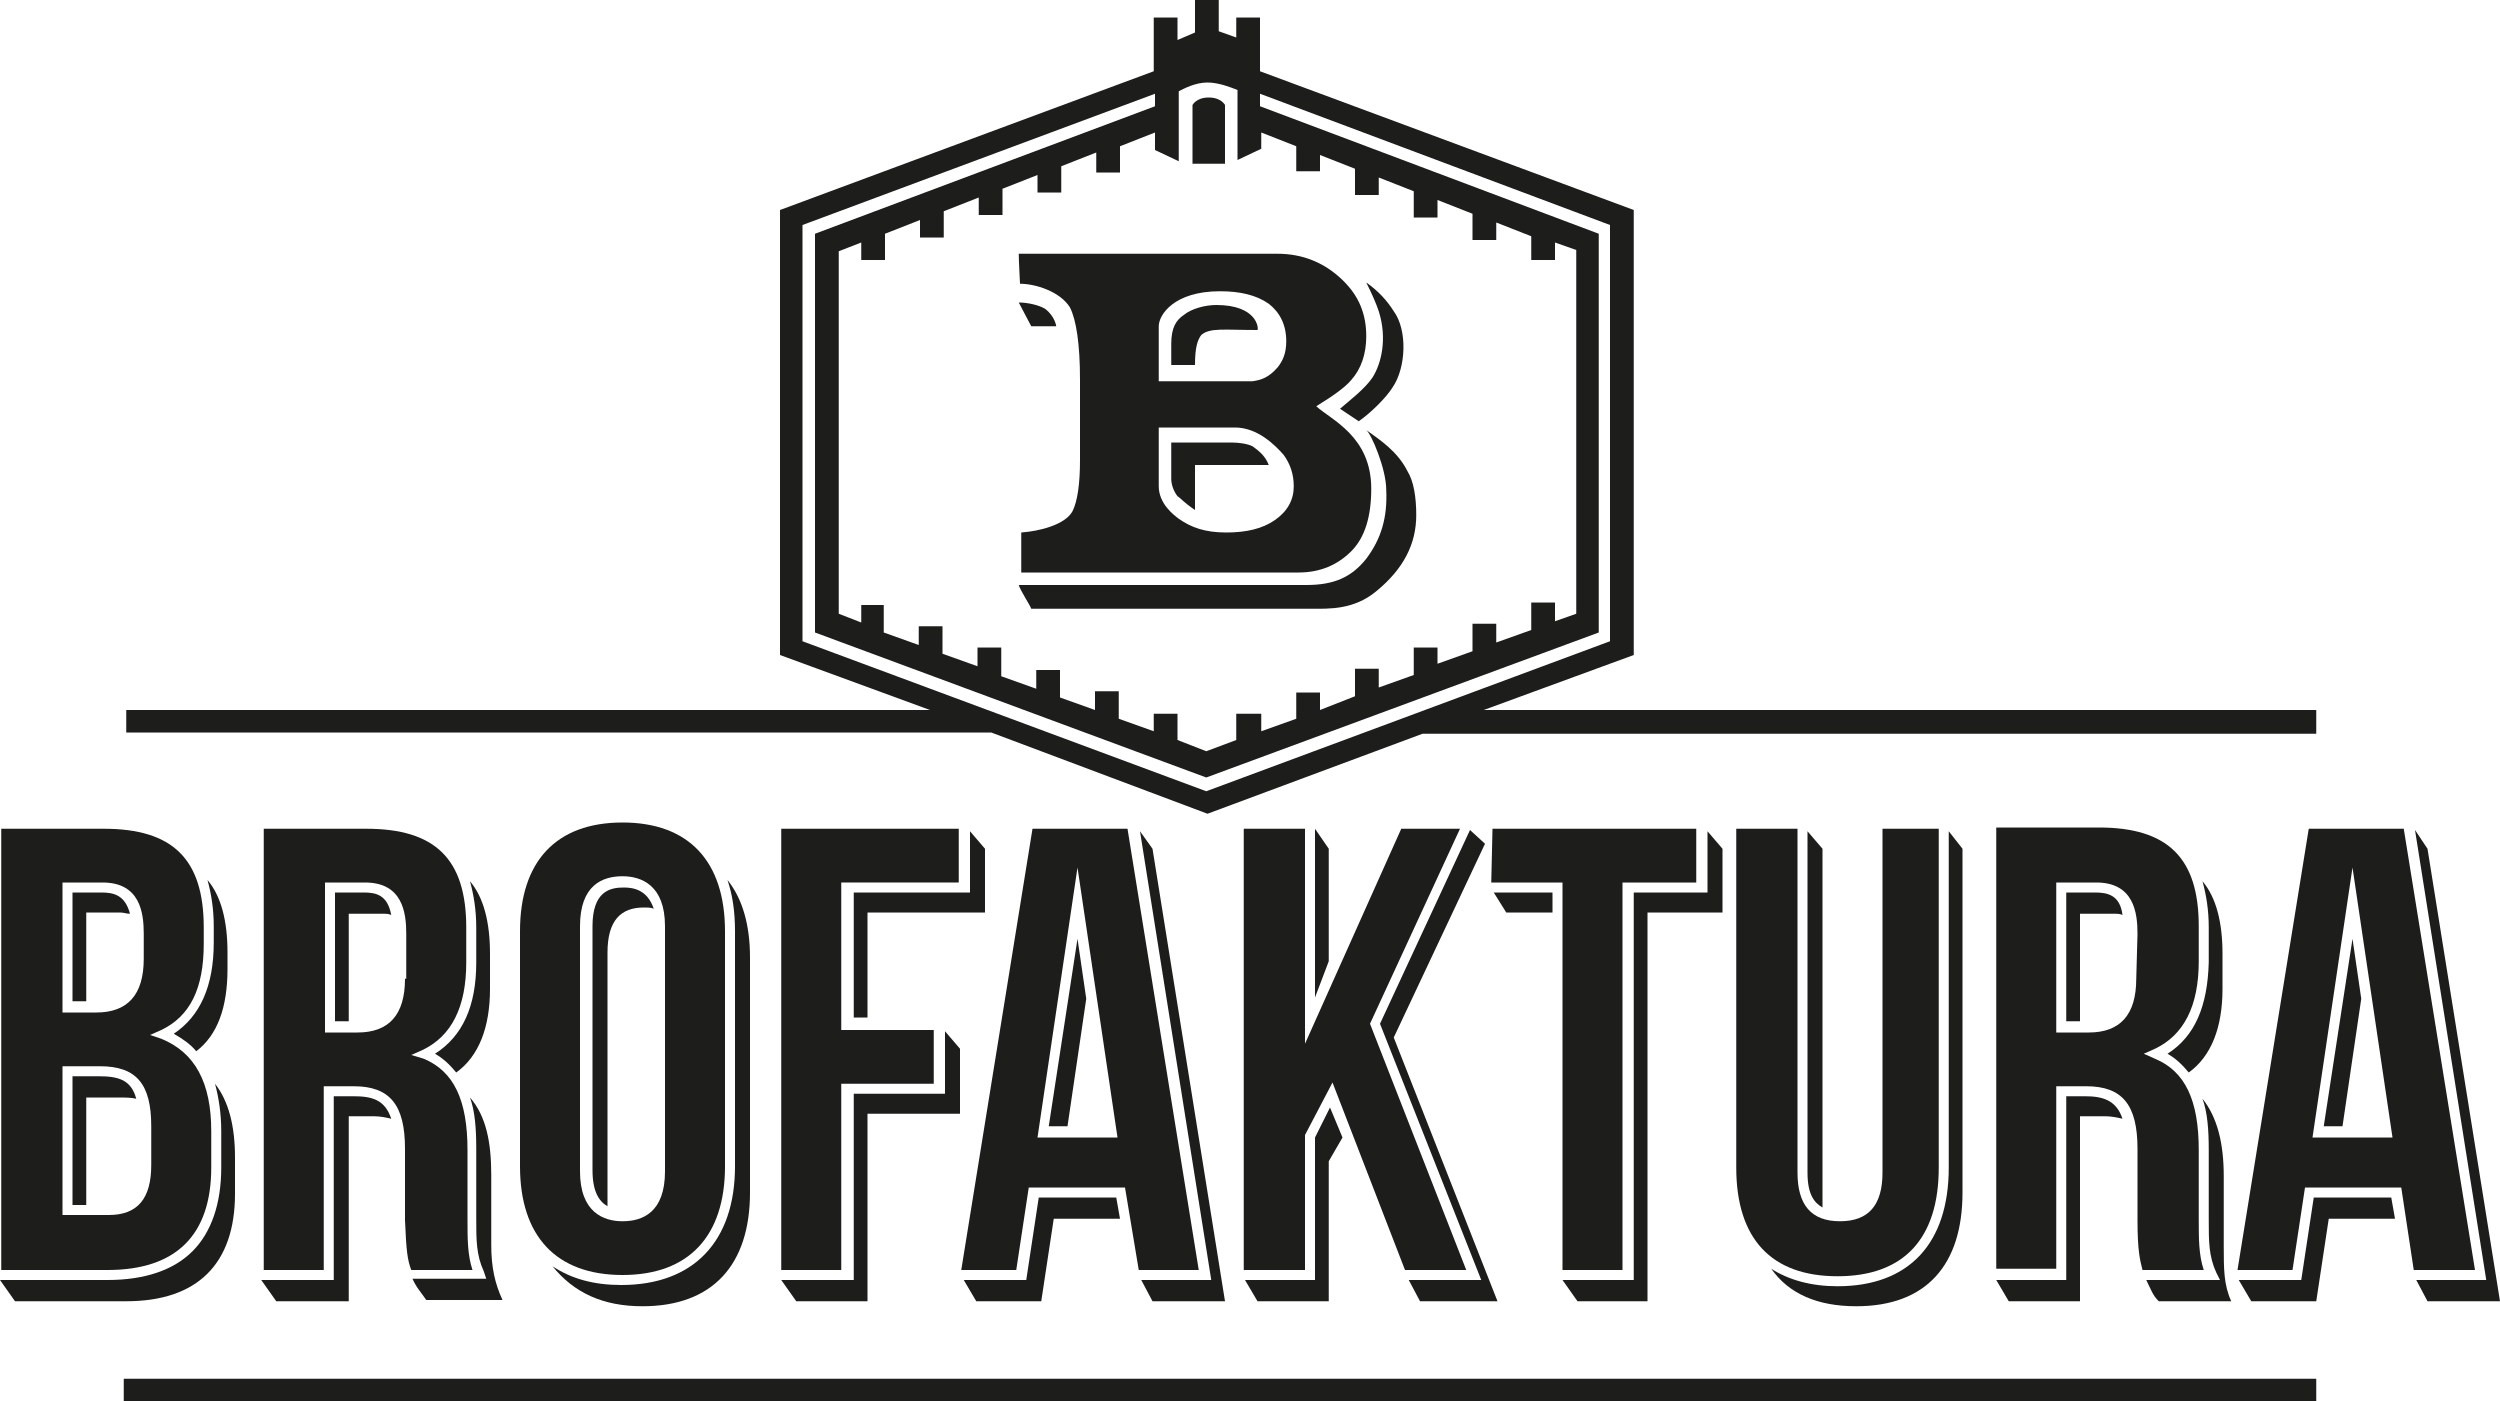
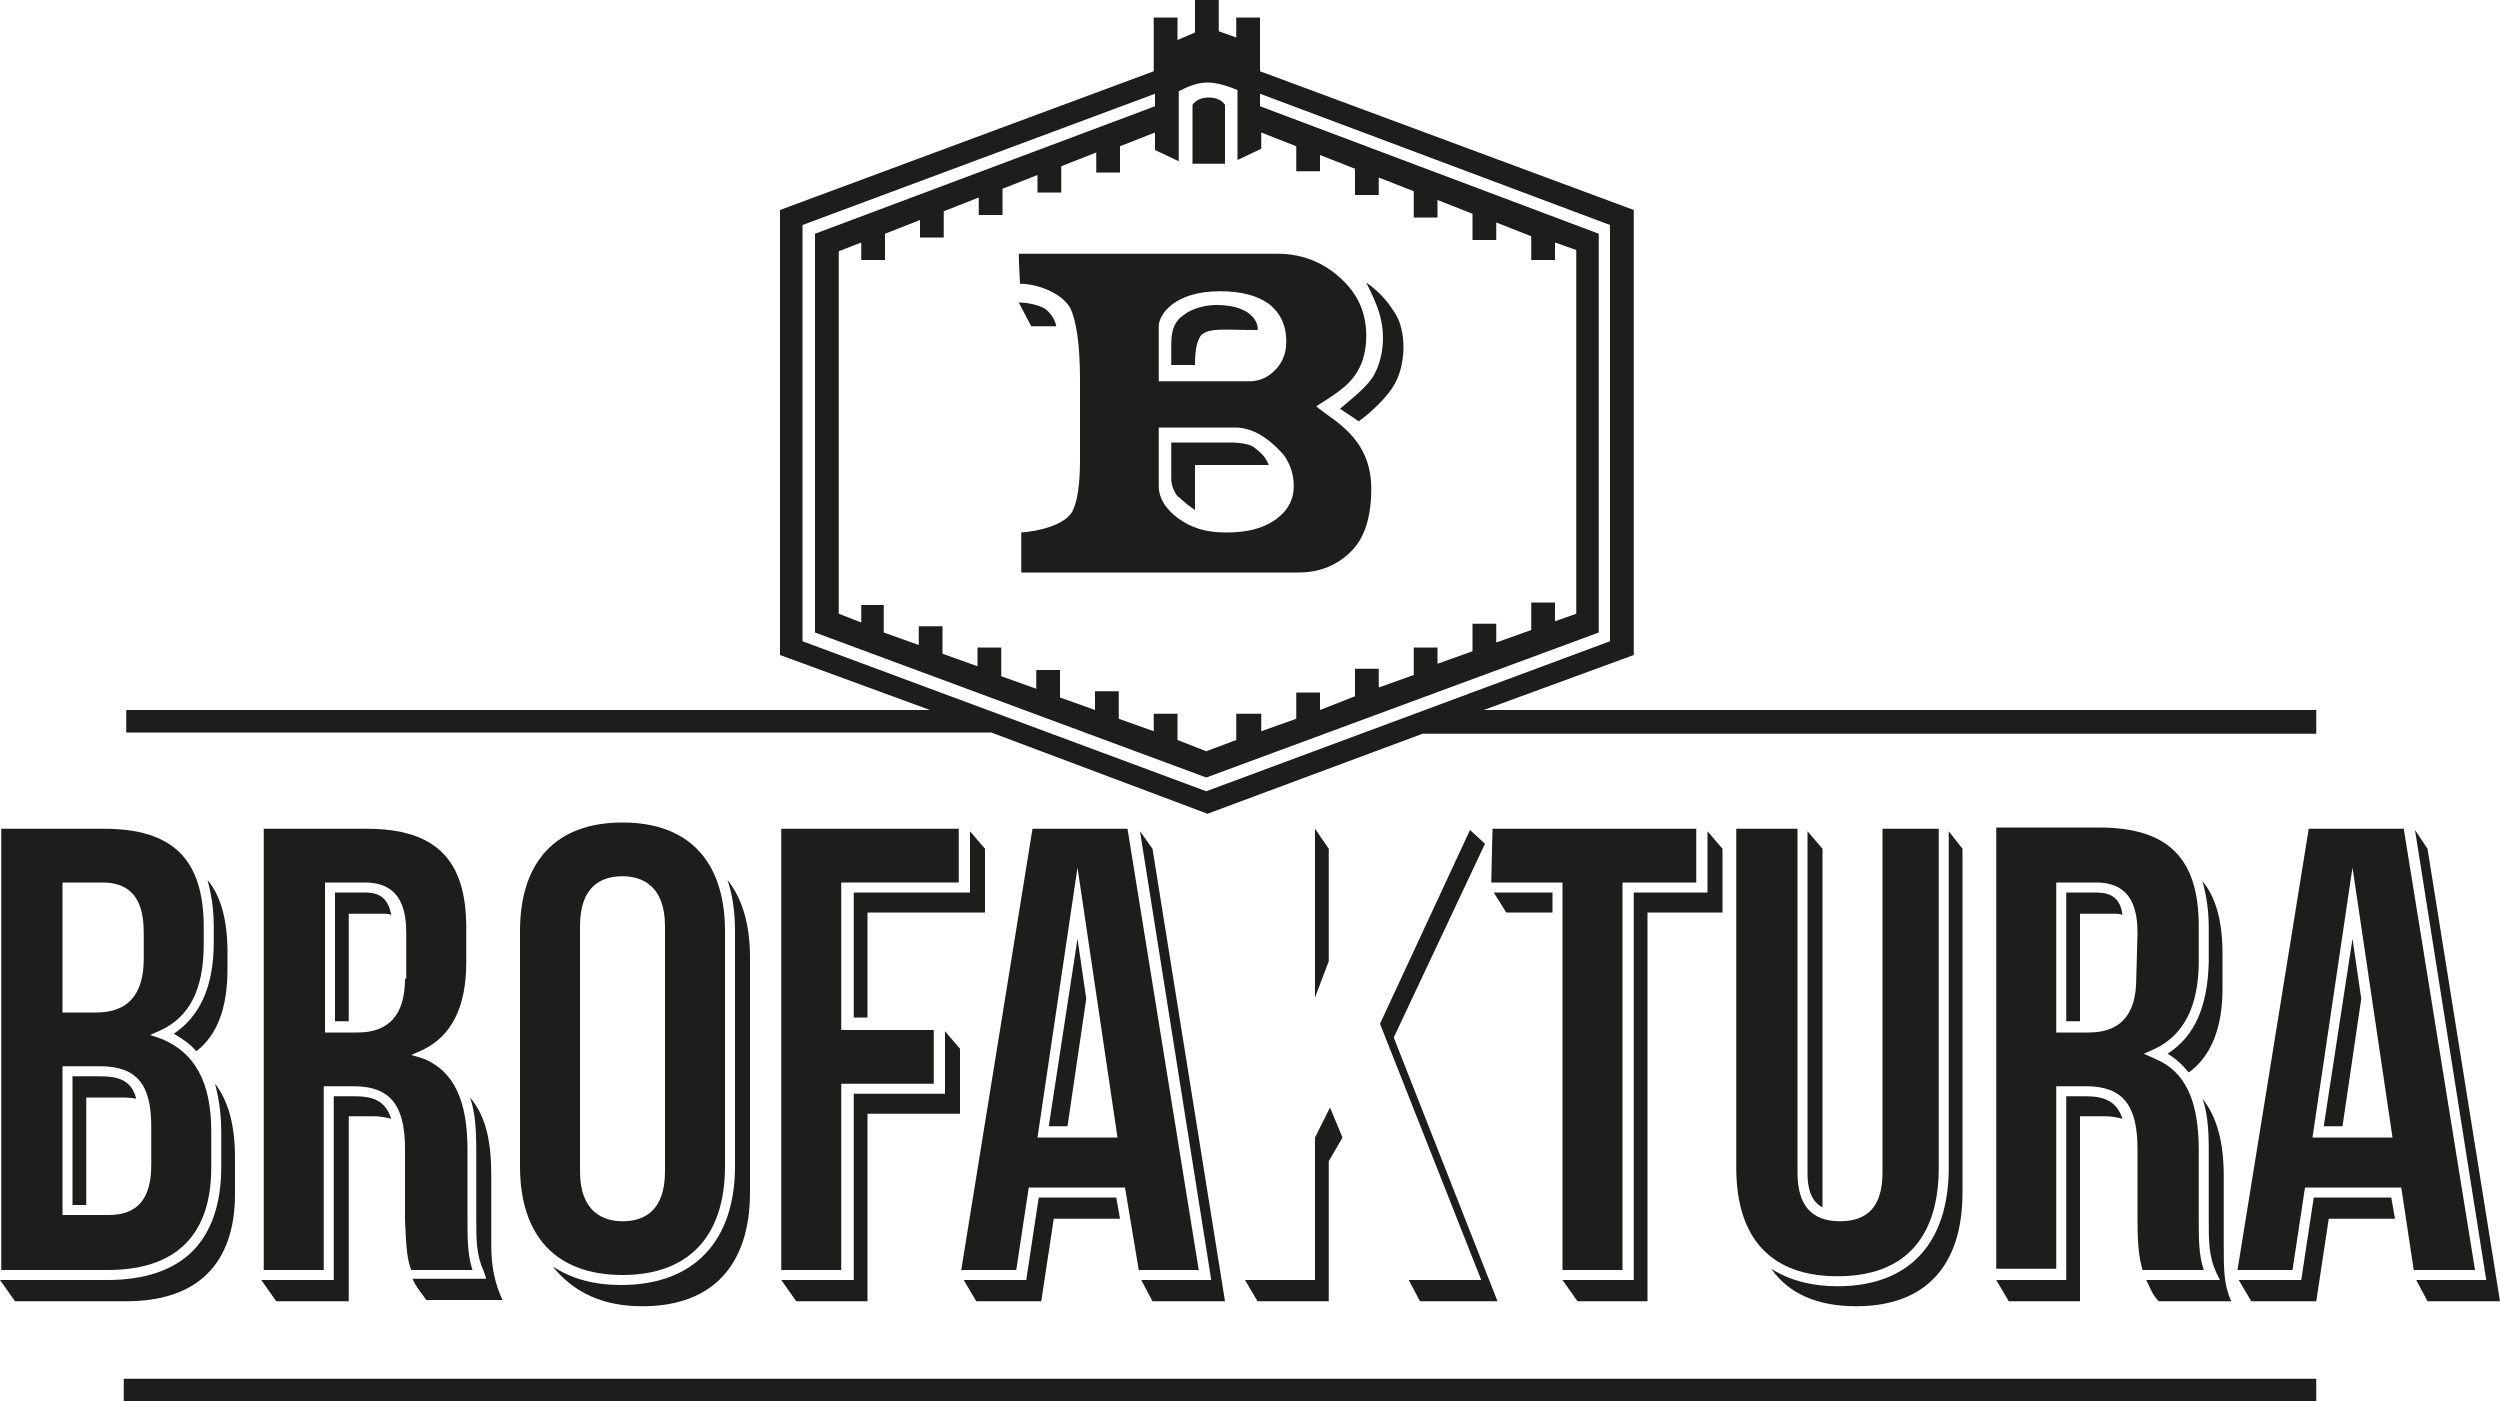
<svg xmlns="http://www.w3.org/2000/svg" id="Layer_2" data-name="Layer 2" viewBox="0 0 200 112.1">
  <defs>
    <style>
      .cls-1 {
        fill: #1d1d1b;
      }
    </style>
  </defs>
  <g id="Layer_1-2" data-name="Layer 1">
    <g>
      <path class="cls-1" d="M13.9,82.7c.7.4,1.3.8,1.8,1.4,1.7-1.3,2.5-3.5,2.5-6.6v-1.3c0-2.5-.5-4.5-1.6-5.8.3,1.1.5,2.3.5,3.7v1.3c0,3.5-1.1,5.9-3.2,7.3" />
-       <path class="cls-1" d="M10.4,73.1c-.4-1.5-1.3-1.7-2.3-1.7h-2.3v8.7h1.1v-7.1h2.7c.3,0,.5.1.8.1" />
      <path class="cls-1" d="M10.9,87.9c-.4-1.5-1.4-1.8-3-1.8h-2.1v10.3h1.1v-8.6h2.5c.6,0,1.1,0,1.5.1" />
      <path class="cls-1" d="M18.8,95.5v-2.9c0-2.5-.5-4.5-1.6-5.9.3,1.1.5,2.4.5,3.8v2.9c0,2.9-.8,5.2-2.3,6.7s-3.8,2.3-6.8,2.3H0l1.2,1.7h8.9c5.7,0,8.7-3,8.7-8.6" />
      <path class="cls-1" d="M29.1,71.4h-2.3v10.3h1.1v-8.6h2.7c.3,0,.5,0,.7.1-.3-1.6-1.2-1.8-2.2-1.8" />
-       <path class="cls-1" d="M34.8,84.3c.7.4,1.2.9,1.7,1.5,1.8-1.3,2.7-3.6,2.7-6.7v-2.8c0-2.5-.5-4.5-1.6-5.8.3,1.1.5,2.3.5,3.7v2.8c0,3.5-1.1,5.9-3.3,7.3" />
      <path class="cls-1" d="M40.2,104c-.6-1.3-.9-2.6-.9-4.4v-5.6c0-2.6-.4-4.7-1.7-6.2.4,1.1.5,2.5.5,4.1v5.6c0,1.7,0,2.9.6,4.2l.2.6h-5.9c.3.7.7,1.1,1.1,1.7h6.1" />
      <path class="cls-1" d="M26.7,87.7v14.7h-5.8l1.2,1.7h5.8v-14.8h2c.5,0,1,.1,1.4.2-.5-1.5-1.5-1.8-3-1.8h-1.6" />
      <path class="cls-1" d="M51.4,104.5c5.6,0,8.6-3.3,8.6-9.1v-18.8c0-2.6-.6-4.7-1.8-6.2.4,1.2.6,2.5.6,4.1v18.8c0,6-3.3,9.5-9.1,9.5-2.2,0-4-.5-5.5-1.5,1.7,2.1,4,3.2,7.2,3.2" />
-       <path class="cls-1" d="M49.9,71c-1.1,0-2.5.3-2.5,3.1v19.5c0,1.7.5,2.5,1.2,2.9v-20.3c0-2.6,1.1-3.6,2.9-3.6.3,0,.6,0,.8.1-.5-1.5-1.6-1.7-2.4-1.7" />
      <polyline class="cls-1" points="69.4 104.1 69.4 89.1 76.8 89.1 76.8 83.9 75.6 82.5 75.6 87.5 68.3 87.5 68.3 102.4 62.5 102.4 63.7 104.1 69.4 104.1" />
      <polyline class="cls-1" points="78.8 67.9 77.6 66.5 77.6 71.4 68.3 71.4 68.3 81.4 69.4 81.4 69.4 73 78.8 73 78.8 67.9" />
      <polyline class="cls-1" points="83.9 90.1 85.4 90.1 86.9 79.9 86.2 75.1 83.9 90.1" />
      <polyline class="cls-1" points="98 104.1 92.2 67.9 91.2 66.5 96.9 102.4 91.3 102.4 92.2 104.1 98 104.1" />
      <polyline class="cls-1" points="82.1 102.4 77.1 102.4 78.1 104.1 83.3 104.1 84.3 97.5 89.6 97.5 89.3 95.8 83.1 95.8 82.1 102.4" />
      <polyline class="cls-1" points="105.2 66.3 105.2 79.8 106.3 76.9 106.3 67.9 105.2 66.3" />
      <polyline class="cls-1" points="119.8 104.1 111.5 83 118.8 67.5 117.6 66.4 110.4 81.9 118.5 102.4 112.7 102.4 113.6 104.1 119.8 104.1" />
      <polyline class="cls-1" points="105.2 91 105.2 102.4 99.6 102.4 100.6 104.1 106.3 104.1 106.3 92.9 107.4 91 106.4 88.6 105.2 91" />
      <polyline class="cls-1" points="124.2 73 124.2 71.4 119.5 71.4 120.5 73 124.2 73" />
      <polyline class="cls-1" points="131.8 104.1 131.8 73 137.8 73 137.8 67.9 136.6 66.5 136.6 71.4 130.7 71.4 130.7 102.4 125 102.4 126.2 104.1 131.8 104.1" />
      <polyline class="cls-1" points="185.9 90.1 187.4 90.1 188.9 79.9 188.2 75.1 185.9 90.1" />
      <polyline class="cls-1" points="194.2 67.9 193.2 66.4 198.9 102.4 193.3 102.4 194.2 104.1 200 104.1 194.2 67.9" />
      <polyline class="cls-1" points="185.1 95.8 184.1 102.4 179.1 102.4 180.1 104.1 185.3 104.1 186.3 97.5 191.6 97.5 191.3 95.8 185.1 95.8" />
      <path class="cls-1" d="M16.9,93.4v-2.9c0-3.9-1.3-6.3-4-7.4l-.9-.3.9-.4c2.3-1.1,3.4-3.3,3.4-6.9v-1.3c0-5.5-2.5-7.9-8-7.9H.1v35.3h8.5c5.5,0,8.3-2.8,8.3-8.2M5,70.6h3.2c3,0,3.3,2.4,3.3,4.1v2c0,2.9-1.3,4.3-3.8,4.3h-2.7v-10.4ZM5,85.3h3c2.9,0,4.1,1.4,4.1,4.8v3.1c0,2.7-1.1,4-3.4,4h-3.7v-11.9Z" />
      <path class="cls-1" d="M32.9,101.6h4.9c-.4-1.2-.4-2.5-.4-4v-5.6c0-4-1.1-6.3-3.5-7.3l-1-.3.9-.4c2.3-1.1,3.5-3.4,3.5-7v-2.8c0-5.5-2.5-7.9-8-7.9h-8.2v35.3h4.8v-14.7h2.4c2.9,0,4.1,1.5,4.1,5v5.7c.1,2.5.2,3.2.5,4M32.4,78.3c0,2.9-1.3,4.3-3.8,4.3h-2.6v-12h3.2c3,0,3.3,2.4,3.3,4.1v3.6h-.1Z" />
      <path class="cls-1" d="M58,93.3v-18.8c0-5.6-2.9-8.7-8.2-8.7s-8.2,3.1-8.2,8.7v18.8c0,5.6,2.9,8.7,8.2,8.7s8.2-3.1,8.2-8.7M53.2,93.7c0,3.3-1.8,4-3.4,4-1.5,0-3.4-.7-3.4-4v-19.6c0-3.3,1.8-4,3.4-4,1.5,0,3.4.7,3.4,4v19.6Z" />
      <polyline class="cls-1" points="76.7 70.6 76.7 66.3 62.5 66.3 62.5 101.6 67.3 101.6 67.3 86.7 74.7 86.7 74.7 82.4 67.3 82.4 67.3 70.6 76.7 70.6" />
      <path class="cls-1" d="M91.1,101.6h4.8l-5.7-35.3h-7.6l-5.7,35.3h4.4l1-6.6h7.7l1.1,6.6M83,91l3.2-21.6,3.2,21.6h-6.4Z" />
-       <polyline class="cls-1" points="117.3 101.6 109.6 81.9 116.8 66.3 112.1 66.3 104.4 83.5 104.4 66.3 99.5 66.3 99.5 101.6 104.4 101.6 104.4 90.8 106.6 86.6 112.4 101.6 117.3 101.6" />
      <polyline class="cls-1" points="129.8 101.6 129.8 70.6 135.7 70.6 135.7 66.3 119.4 66.3 119.3 70.6 125 70.6 125 101.6 129.8 101.6" />
      <path class="cls-1" d="M192.3,66.3h-7.6l-5.7,35.3h4.4l1-6.6h7.7l1,6.6h4.9l-5.7-35.3M185,91l3.2-21.6,3.2,21.6h-6.4Z" />
      <path class="cls-1" d="M98,8.4s-.3-.6-1.3-.6-1.3.6-1.3.6v4.7h2.6v-4.7" />
      <path class="cls-1" d="M109.8,30.2c-.6.9-1.9,1.9-2.6,2.5l1.5,1c1-.7,2.2-1.9,2.7-2.7,1.1-1.6,1.2-4.6.1-6.1-.5-.8-1.2-1.6-2.2-2.3.5,1,.8,1.7,1,2.3.7,2.2.2,4.2-.5,5.3" />
-       <path class="cls-1" d="M109.3,34.4c.4.3,1.6,3.1,1.6,4.8.1,2.2-.4,3.9-1.6,5.5-1.2,1.5-2.6,2.1-4.8,2.1h-23c.1.4.9,1.6,1,1.9h22.4c1.4,0,3.4.1,5.2-1.4,2.2-1.8,3.2-3.8,3.2-6.1,0-1.4-.2-2.7-.7-3.5-.8-1.6-2.2-2.5-3.3-3.3" />
      <path class="cls-1" d="M97.3,24.4c-.9,0-2,.3-2.6.8-.6.4-1,1-1,2.3v1.7h1.9c0-1.4.2-2,.5-2.4.7-.6,1.8-.4,4.5-.4.1-.1,0-2-3.3-2" />
      <path class="cls-1" d="M81.6,22.7c1.2,0,3.2.6,4,1.9.5,1,.8,2.9.8,5.8v6.4c0,1.9-.2,3.3-.6,4.1-.6,1.1-2.7,1.6-4.1,1.7v3.2h22.2c1.7,0,3.1-.6,4.2-1.7,1.1-1.1,1.6-2.8,1.6-5,0-4.2-3.2-5.5-4.4-6.6,1.3-.8,2.3-1.5,2.8-2.1.8-.9,1.2-2.1,1.2-3.5,0-1.8-.6-3.2-1.8-4.4-1.5-1.5-3.3-2.2-5.3-2.2h-20.7c0,.5.1,2.4.1,2.4M92.7,26.1c0-.9,1.2-2.8,4.9-2.8,1.6,0,2.9.3,3.9,1,.9.7,1.4,1.7,1.4,3,0,1-.3,1.6-.7,2.1-.7.8-1.3,1-2,1.1h-7.5s0-4.4,0-4.4ZM92.7,34.2h6.1c1.8,0,3.2,1.4,3.9,2.2.5.7.8,1.5.8,2.5,0,1.1-.5,2-1.5,2.7s-2.3,1-3.9,1c-1.7,0-2.8-.4-3.8-1.1-.4-.3-1.6-1.2-1.6-2.6v-4.7Z" />
      <path class="cls-1" d="M95.6,40.8v-3.6h5.9c-.3-.8-.9-1.2-1.3-1.5-.4-.2-1.1-.3-1.7-.3h-4.8v2.9c0,.5.2,1,.5,1.4.2.1.5.5,1.4,1.1" />
      <path class="cls-1" d="M84.5,26.1s-.1-.8-.9-1.4c-.5-.3-1.4-.5-2.1-.5l1,1.9h2" />
      <rect class="cls-1" x="9.9" y="110.3" width="175.4" height="1.8" />
      <path class="cls-1" d="M96.6,65.1l17.2-6.4h71.5v-1.9h-66.6l12-4.4V16.8l-29.9-11.1V1.4h-1.9v1.6l-1.4-.5V0h-1.9v2.6l-1.4.6v-1.8h-1.9v4.3l-29.9,11.1v35.6l12,4.4H10.1v1.8h69.2l17.3,6.5M94.3,7.3c.4-.2,1.3-.7,2.3-.7.9,0,1.9.4,2.4.6v5.6l1.9-.9v-1.3l2.8,1.1v2h1.9v-1.3l2.8,1.1v2.1h1.9v-1.4l2.8,1.1v2.1h1.9v-1.4l2.8,1.1v2.1h1.9v-1.4l2.8,1.1v1.9h1.9v-1.4l1.7.6v29.1l-1.7.6v-1.5h-1.9v2.2l-2.8,1v-1.5h-1.9v2.2l-2.8,1v-1.3h-1.9v2.2l-2.8,1v-1.5h-1.9v2.2l-2.8,1.1v-1.4h-1.9v2.1l-2.8,1v-1.4h-2v2.1l-2.4.9-2.3-.9v-2.1h-1.9v1.4l-2.8-1v-2.2h-1.9v1.5l-2.8-1v-2.2h-1.9v1.5l-2.8-1v-2.3h-1.9v1.5l-2.8-1v-2.2h-1.9v1.5l-2.8-1v-2.2h-1.8v1.4l-1.8-.7v-29l1.8-.7v1.4h1.9v-2.1l2.8-1.1v1.4h1.9v-2.1l2.8-1.1v1.4h1.9v-2.1l2.8-1.1v1.4h1.9v-2.1l2.8-1.1v1.6h1.9v-2.1l2.8-1.1v1.4l1.9.9s0-5.6,0-5.6ZM64.2,18l28.2-10.5v1l-27.2,10.2v31.9l31.3,11.6,31.4-11.6v-31.9l-27.1-10.2v-1l28,10.5v33.3l-32.3,12-32.3-12V18h0Z" />
      <path class="cls-1" d="M144.6,66.5v27.3c0,1.7.5,2.4,1.2,2.8v-28.7l-1.2-1.4" />
      <path class="cls-1" d="M148.5,104.5c5.6,0,8.5-3.3,8.5-9.1v-27.5l-1.1-1.4v26.9c0,6.1-3.2,9.5-8.9,9.5-2.1,0-3.9-.5-5.3-1.4,1.4,2,3.7,3,6.8,3" />
      <path class="cls-1" d="M173.4,84.3c.7.4,1.2.9,1.7,1.5,1.8-1.3,2.7-3.6,2.7-6.7v-2.8c0-2.5-.5-4.5-1.6-5.8.3,1.1.5,2.3.5,3.7v2.8c-.1,3.5-1.1,5.9-3.3,7.3" />
      <path class="cls-1" d="M167.6,71.4h-2.3v10.3h1.1v-8.6h2.7c.3,0,.5,0,.7.1-.2-1.6-1.2-1.8-2.2-1.8" />
      <path class="cls-1" d="M178.5,104.1c-.6-1.3-.6-2.6-.6-4.4v-5.6c0-2.6-.5-4.7-1.7-6.2.4,1.1.5,2.5.5,4.1v5.6c0,1.7,0,2.9.6,4.2l.3.6h-5.9c.4.8.5,1.2,1,1.7h5.8" />
      <path class="cls-1" d="M165.3,87.7v14.7h-5.6l1,1.7h5.7v-14.8h2c.5,0,1,.1,1.4.2-.5-1.5-1.6-1.8-3-1.8h-1.5" />
      <path class="cls-1" d="M138.9,66.3v27.1c0,5.7,2.8,8.7,8.1,8.7s8.1-3,8.1-8.7v-27.1h-4.5v27.5c0,2.6-1.1,3.9-3.4,3.9s-3.4-1.3-3.4-3.9v-27.5h-4.9" />
      <path class="cls-1" d="M171.4,101.6h4.9c-.4-1.2-.4-2.5-.4-4v-5.6c0-4-1.1-6.3-3.5-7.3l-.9-.4.9-.4c2.3-1.1,3.5-3.4,3.5-7v-2.8c0-5.5-2.5-7.9-8-7.9h-8.2v35.3h4.8v-14.6h2.4c2.9,0,4.1,1.5,4.1,5v5.7c0,2.5.2,3.2.4,4M170.9,78.3c0,2.9-1.3,4.3-3.8,4.3h-2.6v-12h3.2c3,0,3.3,2.4,3.3,4.1l-.1,3.6h0Z" />
    </g>
  </g>
</svg>